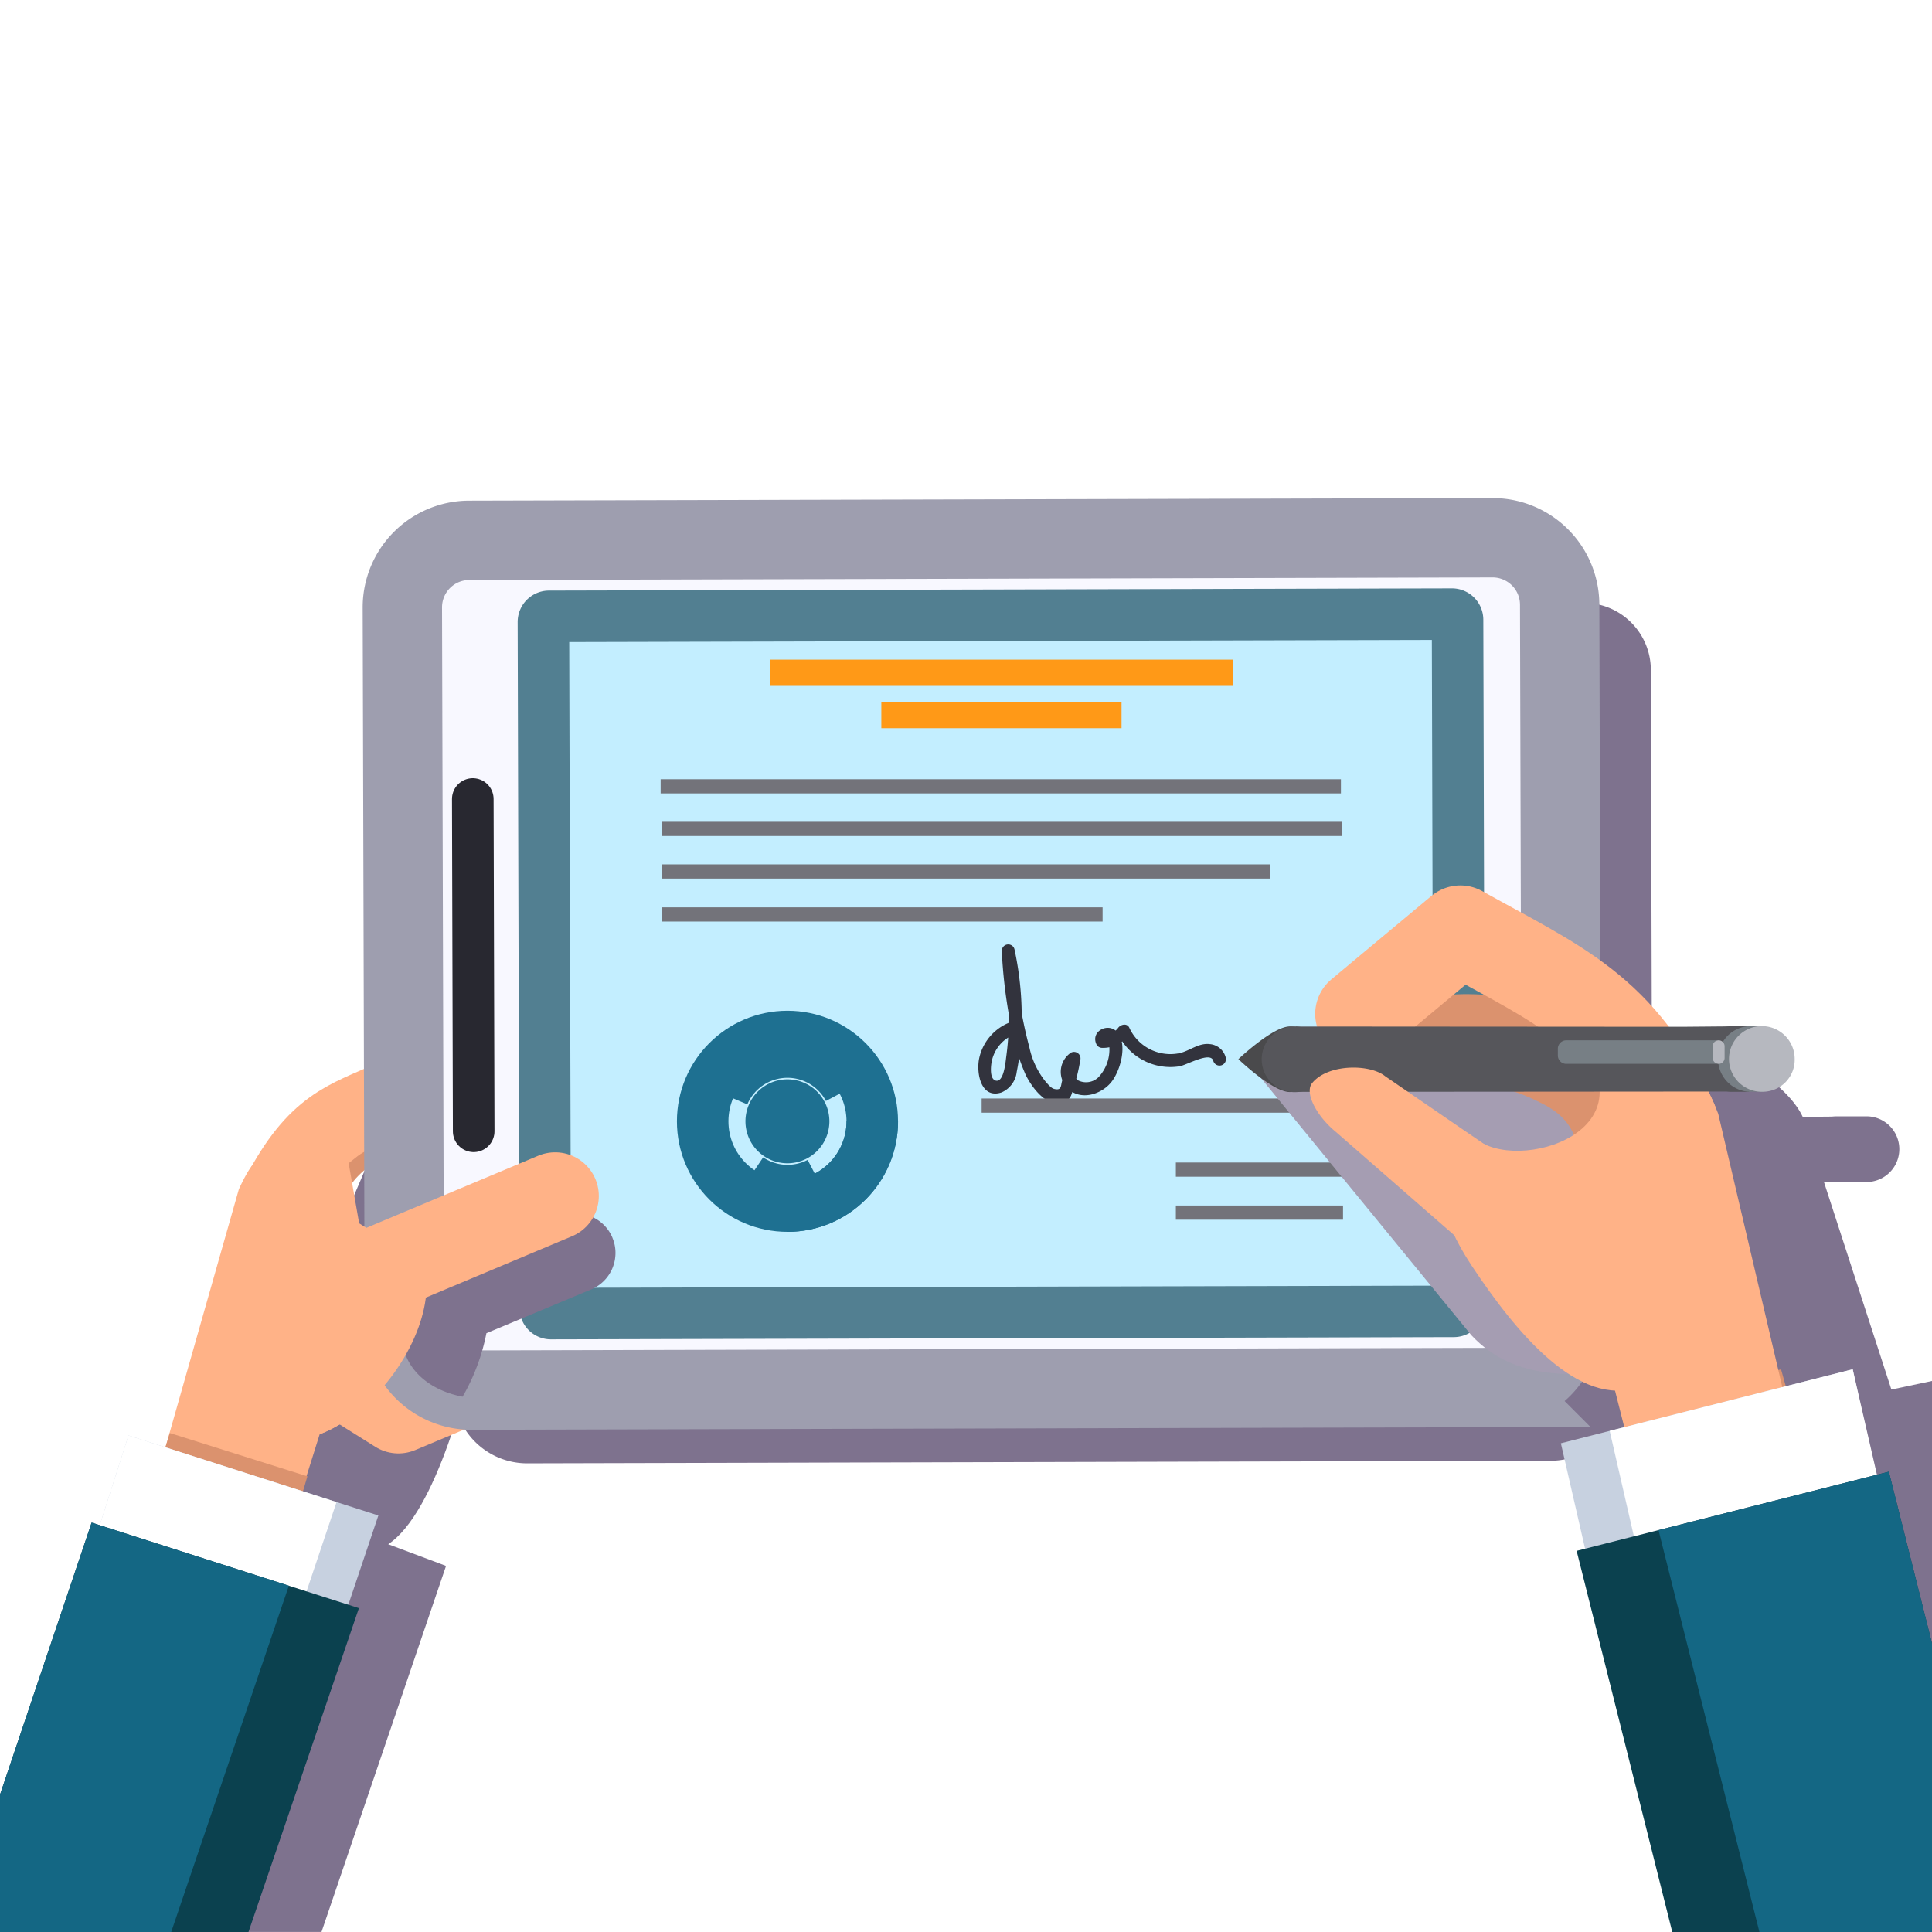
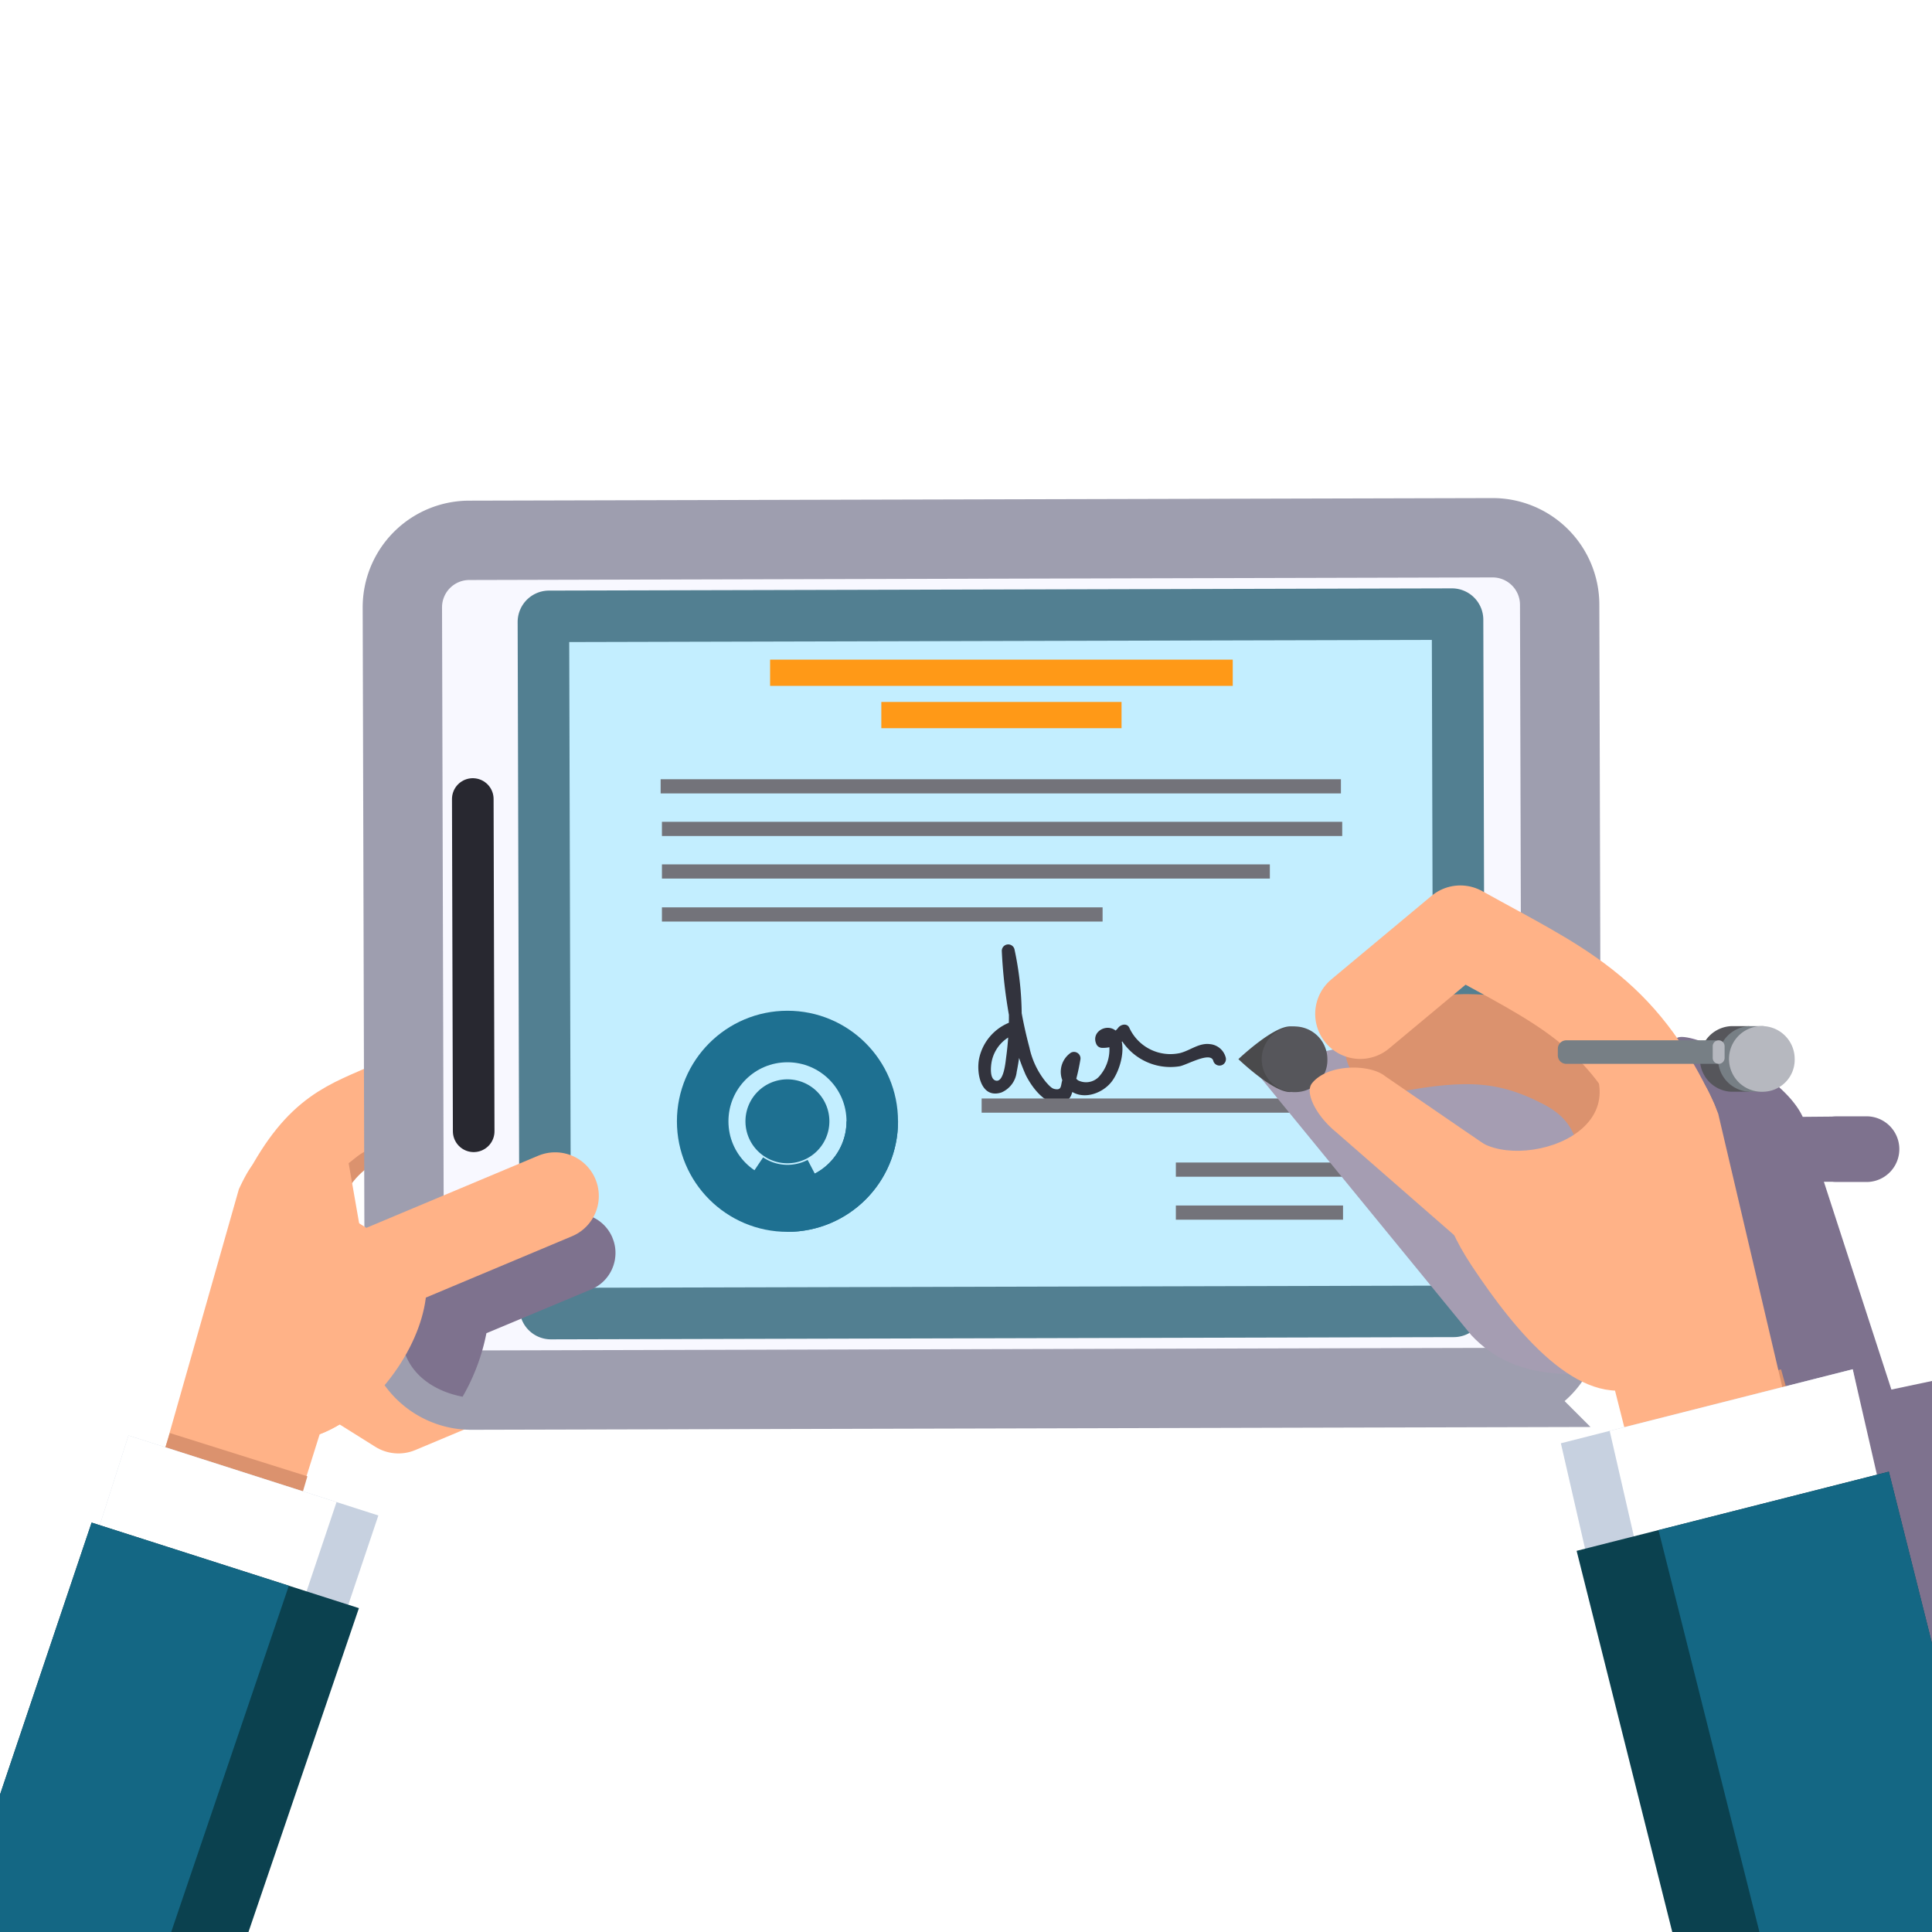
<svg xmlns="http://www.w3.org/2000/svg" width="150" height="150" viewBox="0 0 150 150">
  <rect x="0" y="0" width="150" height="150" fill="#808080" stroke="none" />
  <defs>
    <clipPath id="clip-path">
      <rect id="Rectángulo_4634" data-name="Rectángulo 4634" width="93.266" height="67.199" fill="none" />
    </clipPath>
    <clipPath id="clip-path-2">
      <rect id="Rectángulo_4635" data-name="Rectángulo 4635" width="45.729" height="69.489" fill="none" />
    </clipPath>
    <clipPath id="clip-path-3">
      <rect id="Rectángulo_4636" data-name="Rectángulo 4636" width="34.615" height="62.145" fill="none" />
    </clipPath>
    <clipPath id="clip-path-4">
      <rect id="Rectángulo_4643" data-name="Rectángulo 4643" width="16.576" height="14.227" fill="none" />
    </clipPath>
    <clipPath id="clip-path-5">
      <rect id="Rectángulo_4648" data-name="Rectángulo 4648" width="29.186" height="27.803" fill="none" />
    </clipPath>
    <clipPath id="clip-Mesa_de_trabajo_15">
      <rect width="150" height="150" />
    </clipPath>
  </defs>
  <g id="Mesa_de_trabajo_15" data-name="Mesa de trabajo – 15" clip-path="url(#clip-Mesa_de_trabajo_15)">
    <rect width="150" height="150" fill="#fff" />
    <g id="Grupo_6328" data-name="Grupo 6328" transform="translate(35.057 46.404)" style="mix-blend-mode: multiply;isolation: isolate">
      <g id="Grupo_6327" data-name="Grupo 6327">
        <g id="Grupo_6326" data-name="Grupo 6326" clip-path="url(#clip-path)">
-           <path id="Trazado_17885" data-name="Trazado 17885" d="M303.454,36.581a5.207,5.207,0,0,0-5.2-5.177l-.625,0a5.672,5.672,0,0,0-2.106-.4h-.014l-79.477.2a5.717,5.717,0,0,0-5.687,5.717l.151,55.6a5.711,5.711,0,0,0,5.7,5.689h.014l79.477-.2a5.705,5.705,0,0,0,1.184-.128l1.56,0a5.2,5.2,0,0,0,5.176-5.2Z" transform="translate(-210.341 -31.001)" fill="#7e728e" />
-         </g>
+           </g>
      </g>
    </g>
    <g id="Grupo_6331" data-name="Grupo 6331" transform="translate(104.271 80.51)" style="mix-blend-mode: multiply;isolation: isolate">
      <g id="Grupo_6330" data-name="Grupo 6330">
        <g id="Grupo_6329" data-name="Grupo 6329" clip-path="url(#clip-path-2)">
          <path id="Trazado_17886" data-name="Trazado 17886" d="M671.356,262.345l-3.153.666-5.241-16.133h.654a2.338,2.338,0,0,0,.257.015l1.406,0,1.12,0a2.55,2.55,0,0,0,.008-5.093l-1.12,0-1.406,0a2.311,2.311,0,0,0-.281.018l-2.282.02c-1.725-3.733-9.942-7.275-9.875-5.9l-2.713,5.9-18.588-.012h-.068v0c-.068,0-.135,0-.2.011a2.349,2.349,0,0,0-.244-.014c-1.255,0-3.7,2.255-3.975,2.514l-.025.026s2.658,2.55,3.991,2.552a2.268,2.268,0,0,0,.244-.013,2.3,2.3,0,0,0,.255.015,2.35,2.35,0,0,0,.288-.019l18.075-.013c4.176,11.409,21.353,58.237,21.353,58.237h1.522Z" transform="translate(-625.627 -235.636)" fill="#7e728e" />
        </g>
      </g>
    </g>
    <g id="Grupo_6334" data-name="Grupo 6334" transform="translate(13.293 87.854)" style="mix-blend-mode: multiply;isolation: isolate">
      <g id="Grupo_6333" data-name="Grupo 6333">
        <g id="Grupo_6332" data-name="Grupo 6332" clip-path="url(#clip-path-3)">
-           <path id="Trazado_17887" data-name="Trazado 17887" d="M79.759,341.846H91.427l9.67-28.422-4.491-1.683c3.676-2.421,6.339-12.574,7.061-16.969l9.584-2.976c2.618-3.444.279-5.425-3.126-7.093,0,0-11.383,3.788-11.171,3.076s-2.877-8.076-2.877-8.076l-3.61,8.441Z" transform="translate(-79.759 -279.702)" fill="#7e728e" />
-         </g>
+           </g>
      </g>
    </g>
    <path id="Trazado_17888" data-name="Trazado 17888" d="M165.985,280.683c-4.994-1.239-8.391-1.463-12.229.261-3.421,1.536-4.959,4.931-4.43,10.718l2.788,1.747" transform="translate(-124.354 -191.848)" fill="none" stroke="#db926e" stroke-linecap="round" stroke-linejoin="round" stroke-width="1.85" />
    <path id="Trazado_17889" data-name="Trazado 17889" d="M152.407,260.39c-4.994-1.239-9.833-2.254-13.672-.531-3.421,1.536-5.736,2.029-8.556,7.388l3.142,5.245" transform="translate(-108.482 -174.548)" fill="none" stroke="#ffb287" stroke-linecap="round" stroke-linejoin="round" stroke-width="5.85" />
    <path id="Trazado_17890" data-name="Trazado 17890" d="M148.883,280.6l-1.26-7.216,4.1-3.259-.587-.955-6.227,1.619-.246,7.215Z" transform="translate(-120.554 -183.072)" fill="#ffb287" />
    <path id="Trazado_17891" data-name="Trazado 17891" d="M71.235,296.41l-3.489-3.463c-2.015-.633-2.312-2.4-4.112,1.472l-9.352,32.889a3.851,3.851,0,0,0,2.513,4.814l2.935.922a3.851,3.851,0,0,0,4.814-2.513l9.2-29.307c.633-2.015-.81-3.709-2.513-4.814" transform="translate(-45.089 -202.088)" fill="#ffb287" />
    <path id="Trazado_17892" data-name="Trazado 17892" d="M146.877,304.63c-2.1.976-5.116-2.177-3.6-3.858l-2.537,2.113s0,5.371.12,5.407,5.765,1.43,5.838,1.2.181-4.861.181-4.861" transform="translate(-117.281 -209.406)" fill="#ffb287" />
    <path id="Trazado_17893" data-name="Trazado 17893" d="M81.1,428.135l-10.785-3.28,1.469-4.716,10.68,3.36Z" transform="translate(-58.599 -308.878)" fill="#db926e" />
    <path id="Trazado_17894" data-name="Trazado 17894" d="M38.308,432.487,57.121,439.9,61.3,427.482l-3.243-1.04L41.9,421.27Z" transform="translate(-31.924 -309.821)" fill="#c7d1e0" />
    <path id="Trazado_17895" data-name="Trazado 17895" d="M40,431.605l16.108,4.823,3.357-9.988-16.156-5.172Z" transform="translate(-33.335 -309.82)" fill="#fff" />
    <path id="Trazado_17896" data-name="Trazado 17896" d="M0,493.625H19.292l8.574-25.144-5.44-1.741-15.313-4.9L0,482.962Z" transform="translate(0 -343.626)" fill="#0b414f" />
    <path id="Trazado_17897" data-name="Trazado 17897" d="M0,493.625H13.293l9.133-26.885-15.313-4.9L0,482.962Z" transform="translate(0 -343.626)" fill="#146784" />
    <path id="Trazado_17898" data-name="Trazado 17898" d="M117,331.678c-3.111,4.064-3.741,8.807-1.407,10.595s6.75-.057,9.861-4.121,3.741-8.807,1.407-10.595-6.75.057-9.861,4.121" transform="translate(-95.15 -231.158)" fill="#ffb287" />
    <path id="Trazado_17899" data-name="Trazado 17899" d="M168.444,309.706l-14.965,6.281-3.069-1.923" transform="translate(-122.544 -206.533)" fill="none" stroke="#ffb287" stroke-linecap="round" stroke-linejoin="round" stroke-width="6.78" />
    <path id="Trazado_17900" data-name="Trazado 17900" d="M298.131,7.595a5.207,5.207,0,0,0-5.2-5.177l-78.6.194a5.2,5.2,0,0,0-5.176,5.2l.153,56.088a5.206,5.206,0,0,0,5.2,5.177l78.6-.194a5.2,5.2,0,0,0,5.176-5.2Z" transform="translate(-174.295 39.222)" fill="#7d7d8e" />
    <path id="Trazado_17901" data-name="Trazado 17901" d="M277.275,8.257a5.206,5.206,0,0,0-5.2-5.177l-79.477.2a5.2,5.2,0,0,0-5.176,5.2l.152,55.6a5.206,5.206,0,0,0,5.2,5.177l79.477-.2a5.2,5.2,0,0,0,5.176-5.2Z" transform="translate(-156.183 38.671)" fill="#f8f8ff" />
    <path id="Trazado_17902" data-name="Trazado 17902" d="M277.275,8.257a5.206,5.206,0,0,0-5.2-5.177l-79.477.2a5.2,5.2,0,0,0-5.176,5.2l.152,55.6a5.206,5.206,0,0,0,5.2,5.177l79.477-.2a5.2,5.2,0,0,0,5.176-5.2Z" transform="translate(-156.183 38.671)" fill="none" stroke="#9e9eaf" stroke-miterlimit="10" stroke-width="6.161" />
    <path id="Trazado_17903" data-name="Trazado 17903" d="M690.253,188.052a2.157,2.157,0,1,0,2.2,2.152,2.174,2.174,0,0,0-2.2-2.152" transform="translate(-573.389 -115.473)" fill="#282830" />
    <line id="Línea_651" data-name="Línea 651" x1="0.07" y1="25.798" transform="translate(36.707 62.035)" fill="none" stroke="#282830" stroke-linecap="round" stroke-miterlimit="10" stroke-width="3.23" />
    <path id="Trazado_17905" data-name="Trazado 17905" d="M253.137,39.266l.145,53.26a.437.437,0,0,0,.438.436l70.1-.173a.437.437,0,0,0,.436-.438l-.145-53.26a.437.437,0,0,0-.438-.436l-70.1.173a.437.437,0,0,0-.436.438" transform="translate(-210.947 9.025)" fill="#c3eeff" />
    <path id="Trazado_17906" data-name="Trazado 17906" d="M253.137,39.266l.145,53.26a.437.437,0,0,0,.438.436l70.1-.173a.437.437,0,0,0,.436-.438l-.145-53.26a.437.437,0,0,0-.438-.436l-70.1.173A.437.437,0,0,0,253.137,39.266Z" transform="translate(-210.947 9.025)" fill="none" stroke="#527f91" stroke-linejoin="round" stroke-width="4" />
    <rect id="Rectángulo_4637" data-name="Rectángulo 4637" width="35.92" height="2.037" transform="translate(59.79 51.214)" fill="#ff9917" />
    <rect id="Rectángulo_4638" data-name="Rectángulo 4638" width="18.65" height="2.037" transform="translate(68.426 54.5)" fill="#ff9917" />
    <rect id="Rectángulo_4639" data-name="Rectángulo 4639" width="52.817" height="1.102" transform="translate(51.292 60.499)" fill="#73737a" />
    <rect id="Rectángulo_4640" data-name="Rectángulo 4640" width="52.817" height="1.102" transform="translate(51.392 63.805)" fill="#73737a" />
    <rect id="Rectángulo_4641" data-name="Rectángulo 4641" width="47.198" height="1.102" transform="translate(51.393 67.11)" fill="#73737a" />
    <rect id="Rectángulo_4642" data-name="Rectángulo 4642" width="34.213" height="1.102" transform="translate(51.392 70.447)" fill="#73737a" />
    <g id="Grupo_6337" data-name="Grupo 6337" transform="translate(31.212 94.213)" style="mix-blend-mode: multiply;isolation: isolate">
      <g id="Grupo_6336" data-name="Grupo 6336">
        <g id="Grupo_6335" data-name="Grupo 6335" clip-path="url(#clip-path-4)">
          <path id="Trazado_17907" data-name="Trazado 17907" d="M203.606,319.733a3.063,3.063,0,0,0-3.117-1.865,3,3,0,0,0-.9.223l-2.972,1.381-3.782,1.762-.407.187-3.288,1.533h0c-3.707,4.395-1.458,8.311,2.834,9.127a16.025,16.025,0,0,0,1.848-4.929l.755-.316,3.83-1.6,2.907-1.216.649-.271a3.06,3.06,0,0,0,1.8-2.139,2.1,2.1,0,0,0,.051-.284,2.989,2.989,0,0,0-.21-1.587" transform="translate(-187.269 -317.854)" fill="#7e728e" />
        </g>
      </g>
    </g>
    <path id="Trazado_17908" data-name="Trazado 17908" d="M117,331.678c-3.111,4.064-3.741,8.807-1.407,10.595s6.75-.057,9.861-4.121,3.741-8.807,1.407-10.595-6.75.057-9.861,4.121" transform="translate(-95.15 -231.158)" fill="#ffb287" />
    <path id="Trazado_17909" data-name="Trazado 17909" d="M458.619,198.5a3.867,3.867,0,0,0-2.812,2.927c-.238,1.125.125,3.175,1.728,2.652a1.976,1.976,0,0,0,1.186-1.6,18.527,18.527,0,0,0,.357-3.027,24.73,24.73,0,0,0-.533-6.5.5.5,0,0,0-.982.133,38.446,38.446,0,0,0,.6,5.226,16.857,16.857,0,0,0,1.254,4.4c.451.911,1.408,2.238,2.546,2.247a1.085,1.085,0,0,0,1.02-.747,16.1,16.1,0,0,0,.676-2.652.506.506,0,0,0-.735-.565,1.8,1.8,0,0,0-.253,2.76c1,1.009,2.659.48,3.428-.523.666-.867,1.224-2.813.471-3.782-.684-.88-2.172-.129-1.645.921a.5.5,0,0,0,.432.247,2.478,2.478,0,0,0,2.1-1.056H466.6a4.5,4.5,0,0,0,4.761,2.487c.554-.093,2.414-1.184,2.622-.423a.5.5,0,0,0,.964-.266,1.394,1.394,0,0,0-1.234-1.033c-.846-.106-1.524.495-2.306.693a3.506,3.506,0,0,1-3.943-1.963c-.176-.38-.661-.264-.863,0a1.414,1.414,0,0,1-1.238.561l.432.248a3.146,3.146,0,0,1-.726,3.03,1.382,1.382,0,0,1-1.574.249.813.813,0,0,1-.061-1.287l-.734-.565c-.156.646-.31,1.293-.469,1.939-.092.372-.041.713-.608.57-.231-.058-.468-.352-.621-.516a6.341,6.341,0,0,1-1.294-2.693,34.619,34.619,0,0,1-1.142-7.505l-.982.133a23.438,23.438,0,0,1,.319,8.12c-.047.336-.175,1.977-.808,1.819-.491-.123-.387-1.116-.319-1.469a2.863,2.863,0,0,1,2.113-2.229.5.5,0,0,0-.266-.964" transform="translate(-379.784 -119.261)" fill="#32333d" />
    <circle id="Elipse_6" data-name="Elipse 6" cx="6.583" cy="6.583" r="6.583" transform="translate(54.556 80.474)" fill="none" stroke="#1e7091" stroke-linejoin="round" stroke-width="4" />
    <path id="Trazado_17910" data-name="Trazado 17910" d="M355.514,299.348a4.859,4.859,0,0,1-4.961-.279" transform="translate(-292.128 -207.987)" fill="none" stroke="#1e7091" stroke-linejoin="round" stroke-width="2.949" />
-     <path id="Trazado_17911" data-name="Trazado 17911" d="M340,248.763a4.856,4.856,0,0,1,8.764-.379" transform="translate(-283.335 -163.595)" fill="none" stroke="#1e7091" stroke-linejoin="round" stroke-width="2.949" />
    <path id="Trazado_17912" data-name="Trazado 17912" d="M373.418,274.921a6.583,6.583,0,0,1-6.583,6.583" transform="translate(-305.695 -187.863)" fill="none" stroke="#1e7091" stroke-linejoin="round" stroke-width="4" />
    <path id="Trazado_17913" data-name="Trazado 17913" d="M353.8,258.633a3.258,3.258,0,1,1-3.258-3.258,3.258,3.258,0,0,1,3.258,3.258" transform="translate(-289.407 -171.575)" fill="#1e7091" />
    <rect id="Rectángulo_4644" data-name="Rectángulo 4644" width="28.058" height="1.102" transform="translate(76.214 85.286)" fill="#73737a" />
    <rect id="Rectángulo_4645" data-name="Rectángulo 4645" width="12.979" height="1.102" transform="translate(91.293 90.258)" fill="#73737a" />
    <rect id="Rectángulo_4646" data-name="Rectángulo 4646" width="12.979" height="1.102" transform="translate(91.293 93.595)" fill="#73737a" />
    <path id="Trazado_17915" data-name="Trazado 17915" d="M168.444,309.706l-14.965,6.281-3.069-1.923" transform="translate(-125.342 -216.851)" fill="none" stroke="#ffb287" stroke-linecap="round" stroke-linejoin="round" stroke-width="6.78" />
    <path id="Trazado_17916" data-name="Trazado 17916" d="M769.007,395.794l-12.486,3.381-1.444-5.481,12.433-3.238Z" transform="translate(-629.23 -284.142)" fill="#db926e" />
    <g id="Grupo_6343" data-name="Grupo 6343" transform="translate(97.235 78.881)" style="mix-blend-mode: multiply;isolation: isolate">
      <g id="Grupo_6342" data-name="Grupo 6342">
        <g id="Grupo_6341" data-name="Grupo 6341" clip-path="url(#clip-path-5)">
          <path id="Trazado_17917" data-name="Trazado 17917" d="M583.409,229.868l17,20.777c1.631,1.732,3.886,2.957,7.568,3.018l4.619-19.731-11.33-8.072Z" transform="translate(-583.409 -225.86)" fill="#a59db2" />
        </g>
      </g>
    </g>
    <path id="Trazado_17918" data-name="Trazado 17918" d="M647.518,237.328c5.8-1.1,9.2-.963,13.492,1.258,3.821,1.979,5.5,5.423,4.521,12.019l-3.307,1.823" transform="translate(-539.599 -155.976)" fill="none" stroke="#db926e" stroke-linecap="round" stroke-linejoin="round" stroke-width="6.99" />
    <path id="Trazado_17919" data-name="Trazado 17919" d="M734.082,259.5l3.4-4.6c2.349-.6,2.433-2.605,4.246,1.95l8.976,38.284a4.419,4.419,0,0,1-3.188,5.355l-3.421.868a4.419,4.419,0,0,1-5.355-3.188L730.079,264c-.6-2.349,1.981-3.342,4-4.5" transform="translate(-608.326 -170.38)" fill="#ffb287" />
    <path id="Trazado_17920" data-name="Trazado 17920" d="M685.579,294.168c4.565,3.7,4.3,9.813,1.121,10.955-4.707,1.693-9.587-4.223-13.023-9.405-5.114-7.714-.8-10.669,1.944-8.71,2.513,1.791,6.974,4.744,9.958,7.16" transform="translate(-559.414 -197.447)" fill="#ffb287" />
    <path id="Trazado_17921" data-name="Trazado 17921" d="M685.2,245.186c2.678,3.317,14.293.17,8.3-7.113l6.738,7.564s-3.716,2.5-3.85,2.53-4.14,5.349-6.147,2.5c-.16-.227-5.044-5.477-5.044-5.477" transform="translate(-570.997 -157.157)" fill="#ffb287" />
    <path id="Trazado_17922" data-name="Trazado 17922" d="M633.634,192.5l7.774-6.481.109.06.017.009.011.006c7.5,4.177,12.363,6.078,16.366,14.779" transform="translate(-528.028 -113.779)" fill="none" stroke="#ffb287" stroke-linecap="round" stroke-linejoin="round" stroke-width="6.99" />
-     <path id="Trazado_17923" data-name="Trazado 17923" d="M638.723,235.681l-35.213.026v-.026l0-2.212.008-2.793v-.042l29.951.02,5.262-.046Z" transform="translate(-502.925 -150.936)" fill="#56565b" />
    <path id="Trazado_17924" data-name="Trazado 17924" d="M794.31,235.679a2.55,2.55,0,0,1,.009-5.093l1.406,0-.008,5.093Z" transform="translate(-659.917 -150.917)" fill="#56565b" />
    <path id="Trazado_17925" data-name="Trazado 17925" d="M802.747,235.692a2.55,2.55,0,0,1,.009-5.093l1.12,0-.008,5.093Z" transform="translate(-666.946 -150.929)" fill="#777f85" />
    <path id="Trazado_17926" data-name="Trazado 17926" d="M581.33,235.8a2.162,2.162,0,0,1-.446.044c-1.333,0-3.991-2.552-3.991-2.552l.025-.026c.278-.258,2.721-2.517,3.976-2.514a2.407,2.407,0,0,1,.445.043,2.492,2.492,0,0,1,1.949,2.257,1.975,1.975,0,0,1,.014.251,2.51,2.51,0,0,1-1.973,2.5" transform="translate(-480.744 -151.06)" fill="#4a4a4c" />
    <path id="Trazado_17927" data-name="Trazado 17927" d="M591.783,235.85a2.55,2.55,0,1,1,2.419-2.543,2.483,2.483,0,0,1-2.419,2.543" transform="translate(-491.144 -151.06)" fill="#56565b" />
    <path id="Trazado_17928" data-name="Trazado 17928" d="M809.467,235.7a2.55,2.55,0,1,1,2.419-2.543,2.483,2.483,0,0,1-2.419,2.543" transform="translate(-672.547 -150.938)" fill="#b6b8bf" />
    <path id="Trazado_17929" data-name="Trazado 17929" d="M737.878,239.026H726.353a.655.655,0,0,1-.654-.654v-.521a.656.656,0,0,1,.654-.654h11.526a.655.655,0,0,1,.654.654v.521a.655.655,0,0,1-.654.654" transform="translate(-604.749 -156.428)" fill="#777f85" />
    <path id="Trazado_17930" data-name="Trazado 17930" d="M798.3,239.027h0a.463.463,0,0,1-.461-.462v-.905a.461.461,0,1,1,.923,0v.905a.463.463,0,0,1-.462.462" transform="translate(-664.864 -156.429)" fill="#b6b8bf" />
    <path id="Trazado_17931" data-name="Trazado 17931" d="M633.414,273.614a3.509,3.509,0,0,1-2.61-1.158l-5.5-6.08-13.176-11.5c-1.5-1.237-2.406-3.024-1.827-3.753,1.209-1.521,4.492-1.516,5.685-.546l13.862,9.508c.131.108.388,1.254.5,1.38l5.671,6.27a3.518,3.518,0,0,1-2.608,5.877" transform="translate(-508.438 -167.018)" fill="#ffb287" />
    <path id="Trazado_17932" data-name="Trazado 17932" d="M755.146,415.651l-18.87,4.784-3.372.963-5.782-25.2,3.788-.963,18.87-4.784Z" transform="translate(-605.936 -284.142)" fill="#c7d1e0" />
    <path id="Trazado_17933" data-name="Trazado 17933" d="M774.507,415.651l-18.87,4.784-5.786-25.2,18.87-4.784Z" transform="translate(-624.876 -284.142)" fill="#fff" />
    <path id="Trazado_17934" data-name="Trazado 17934" d="M762.045,473.872H741.879l-7.425-29.592,6.354-1.611,17.885-4.536,3.352,13.334Z" transform="translate(-612.045 -323.873)" fill="#0b414f" />
    <path id="Trazado_17935" data-name="Trazado 17935" d="M793.816,473.872h-13.4l-7.834-31.2,17.885-4.536,3.352,13.334Z" transform="translate(-643.815 -323.873)" fill="#146784" />
    <rect id="Rectángulo_4649" data-name="Rectángulo 4649" width="150" height="108.762" transform="translate(0 41.237)" fill="none" />
    <rect id="Rectángulo_4650" data-name="Rectángulo 4650" width="150" height="108.762" transform="translate(0 41.237)" fill="none" />
  </g>
</svg>